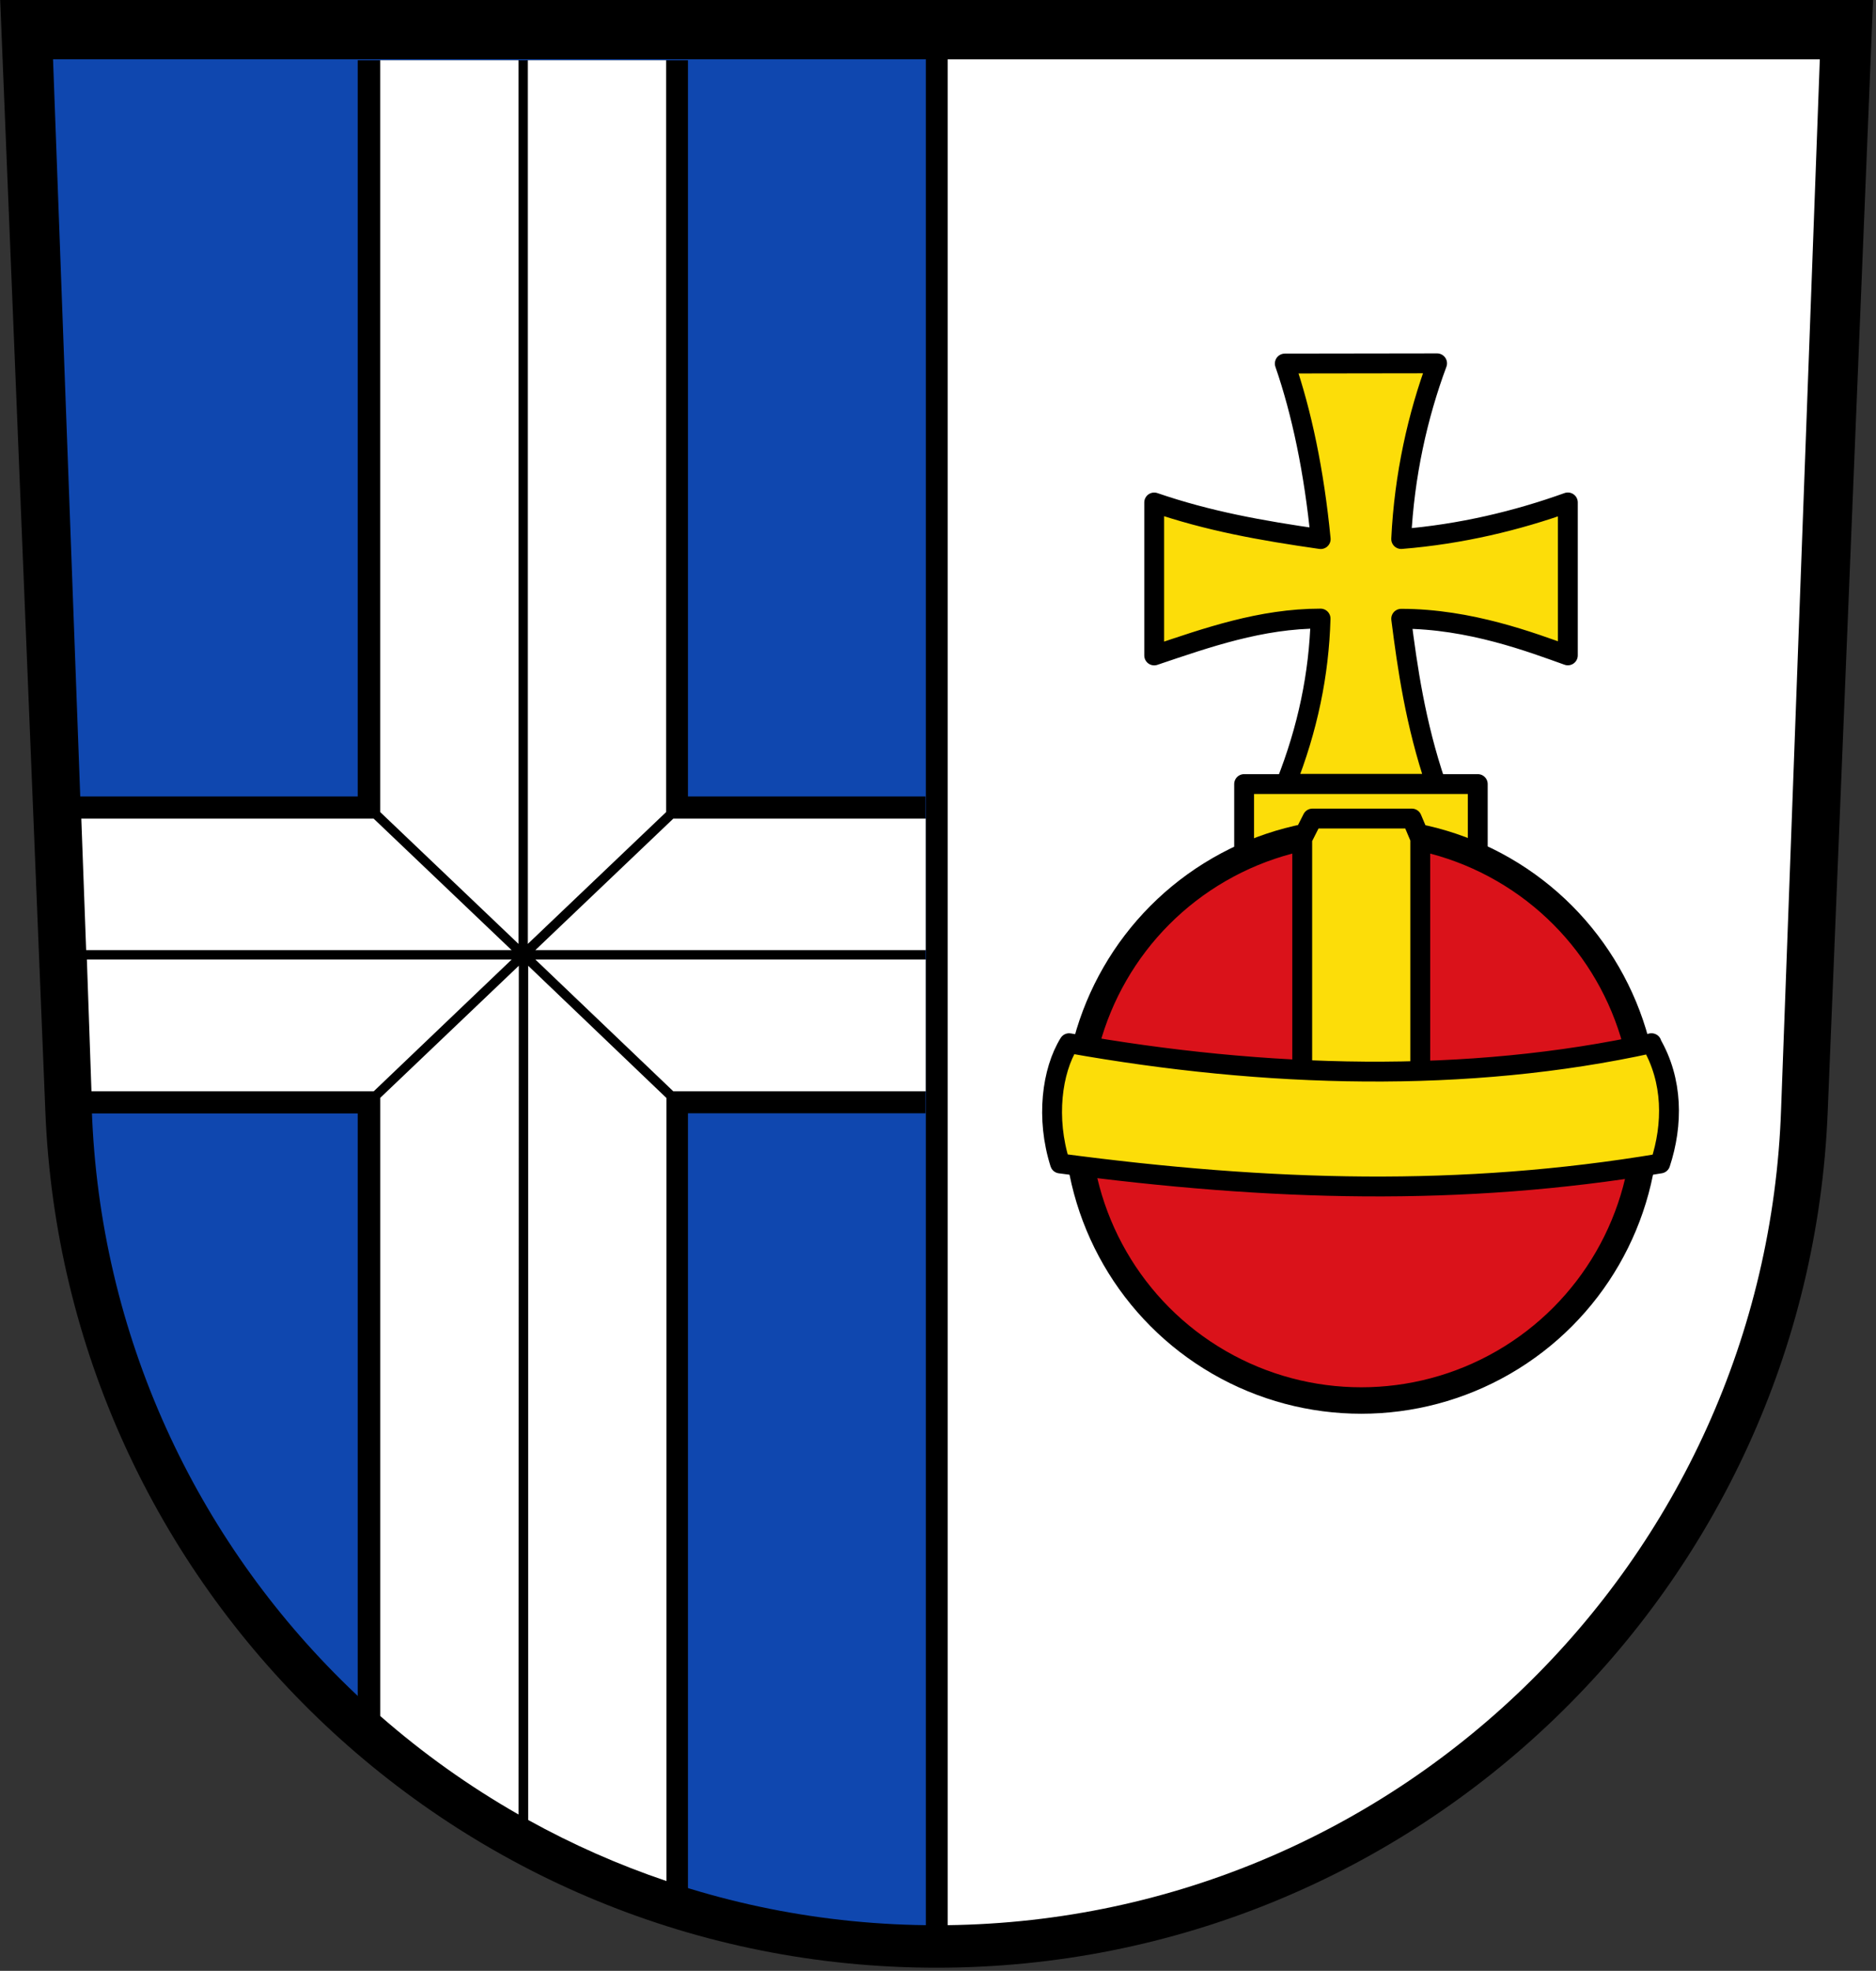
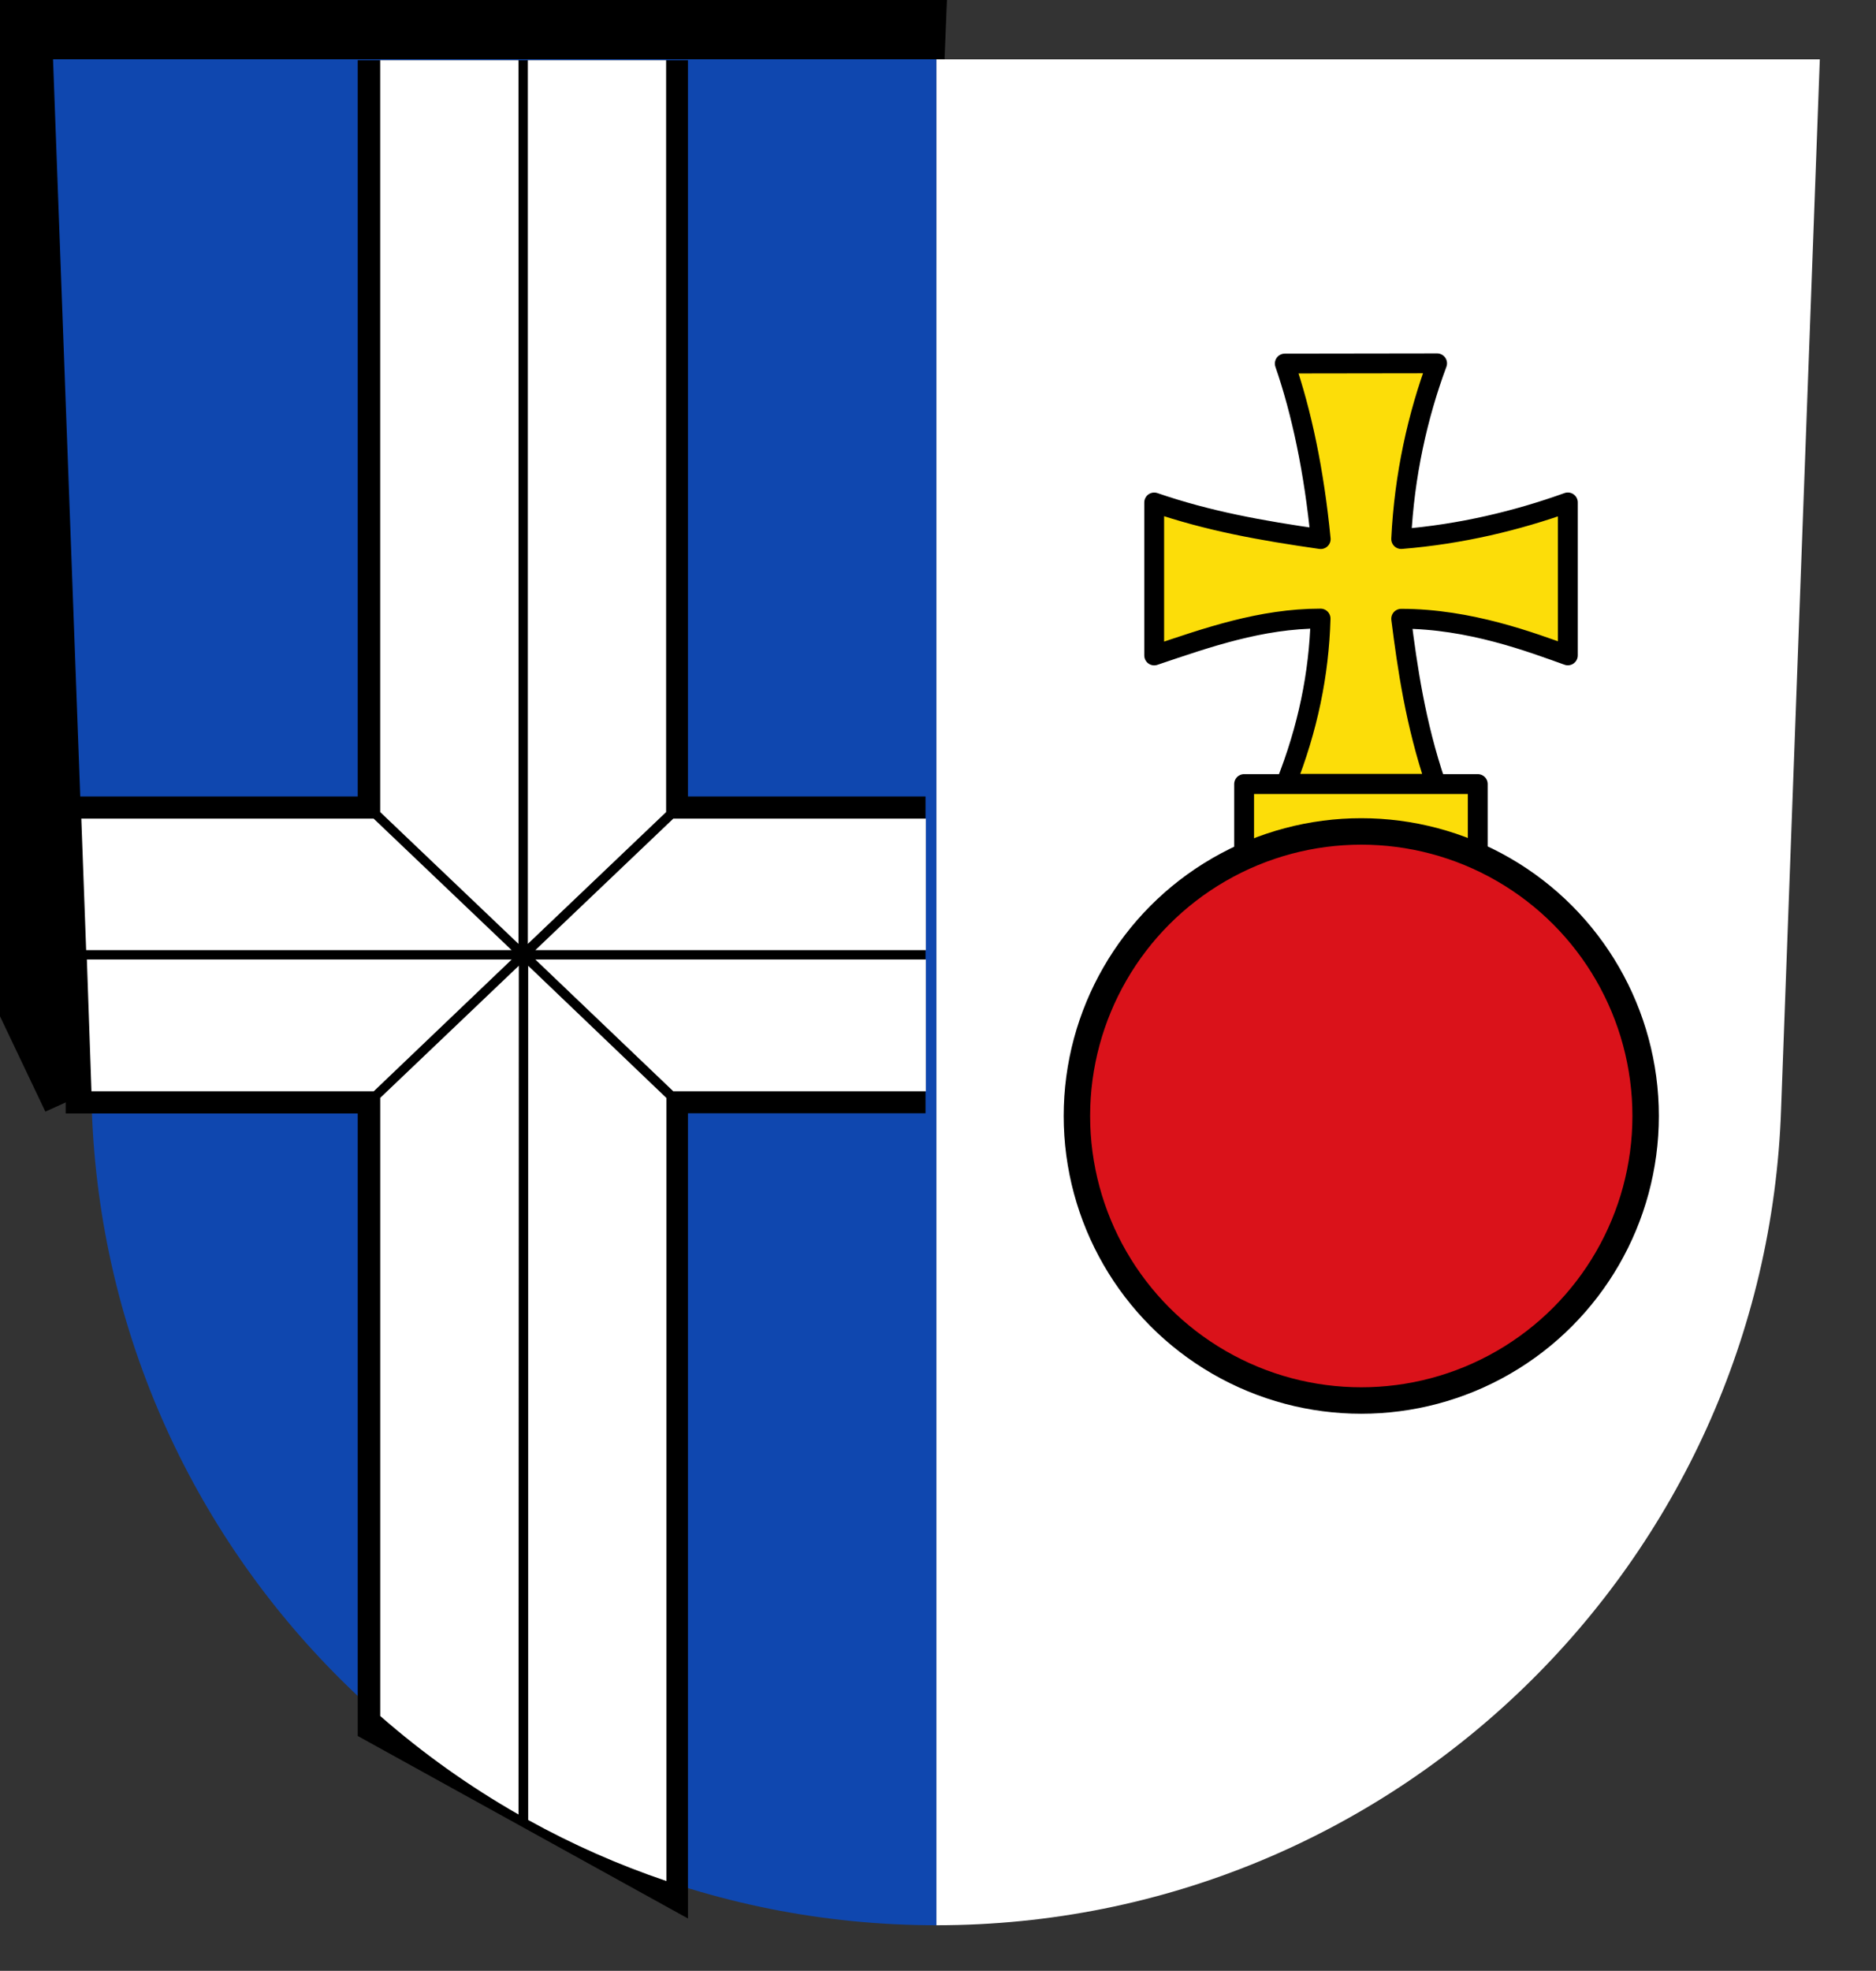
<svg xmlns="http://www.w3.org/2000/svg" height="631" width="601">
  <rect width="100%" height="100%" fill="#333333" stroke="none" />
-   <path d="m14.53 355.9c6.113 152.4 131.6 274.1 285.5 274.1s279.4-121.7 285.5-274.1l14.53-355.9h-600z" />
+   <path d="m14.53 355.9s279.4-121.7 285.5-274.1l14.53-355.9h-600z" />
  <path fill="#0f47af" d="m300 616.4c-146.4 0-265.7-116.2-270.6-261.4l-12.41-336h283" />
  <path d="m300 19h283l-12.4 336c-4.9 145.2-124.2 261.4-270.6 261.4" fill="#fff" />
  <path d="m296.5 255h-76.1v-235.7h-105.8v235.7h-93.55v101.5h93.55v199.3l105.8 58.44v-257.8h76.1z" />
  <path fill="#fff" d="m121.8 19.3v240.7l44.3 42.2v-282.9zm47.3 0v282.9l44.3-42.2v-240.7zm-141.5 284.9h136.3l-44.2-42.1h-93.65zm188.1-42.1-44.2 42.1h125.1v-42.1zm-186.4 87.3h90.43l44.2-42.2h-136.1zm142.2-42.2 44.2 42.2h80.9v-42.2zm-5.291 2l-44.4 42.3v197.9c13.63 11.93 28.46 22.5 44.3 31.54zm3 0v273.5c14.05 7.778 28.86 14.34 44.3 19.55v-250.7z" />
  <g stroke="#000" stroke-linejoin="round" fill="#fcdd09" stroke-width="6.36">
    <path d="m411.6 116.4c5.4 15.6 9.4 34.6 11.5 56.2-19.28-2.754-36.04-5.79-53.34-11.72v48.97c16.9-5.7 34.2-11.8 53.3-11.8-0.5 17.8-4.1 35.2-11.1 52.9h48.02c-6.567-19.35-9.109-37.31-11.09-52.84 22.05 0 41.87 7.626 53.39 11.72v-48.97c-16.31 5.861-34.25 10.17-53.39 11.72 0.989-20.48 5.289-39.54 11.5-56.25zm61.82 158.3v-23.67h-74.85v23.67" />
    <circle stroke-width="8.47" cy="357.3" cx="436.1" r="91.1" fill="#da121a" />
-     <path d="m529 334c7 12 7 26 2.9 38.5-63.71 10.66-124.6 8.968-192.3 0-4.6-14.5-2.6-29.6 2.9-38.5 62.95 11.23 127.6 12.99 186.6 0zm-74 8.333v-73.86l-2.7-6.4h-31.85l-3.266 6.463v73.86" />
-     <path d="m300.1 16v603" stroke-width="7" />
  </g>
</svg>